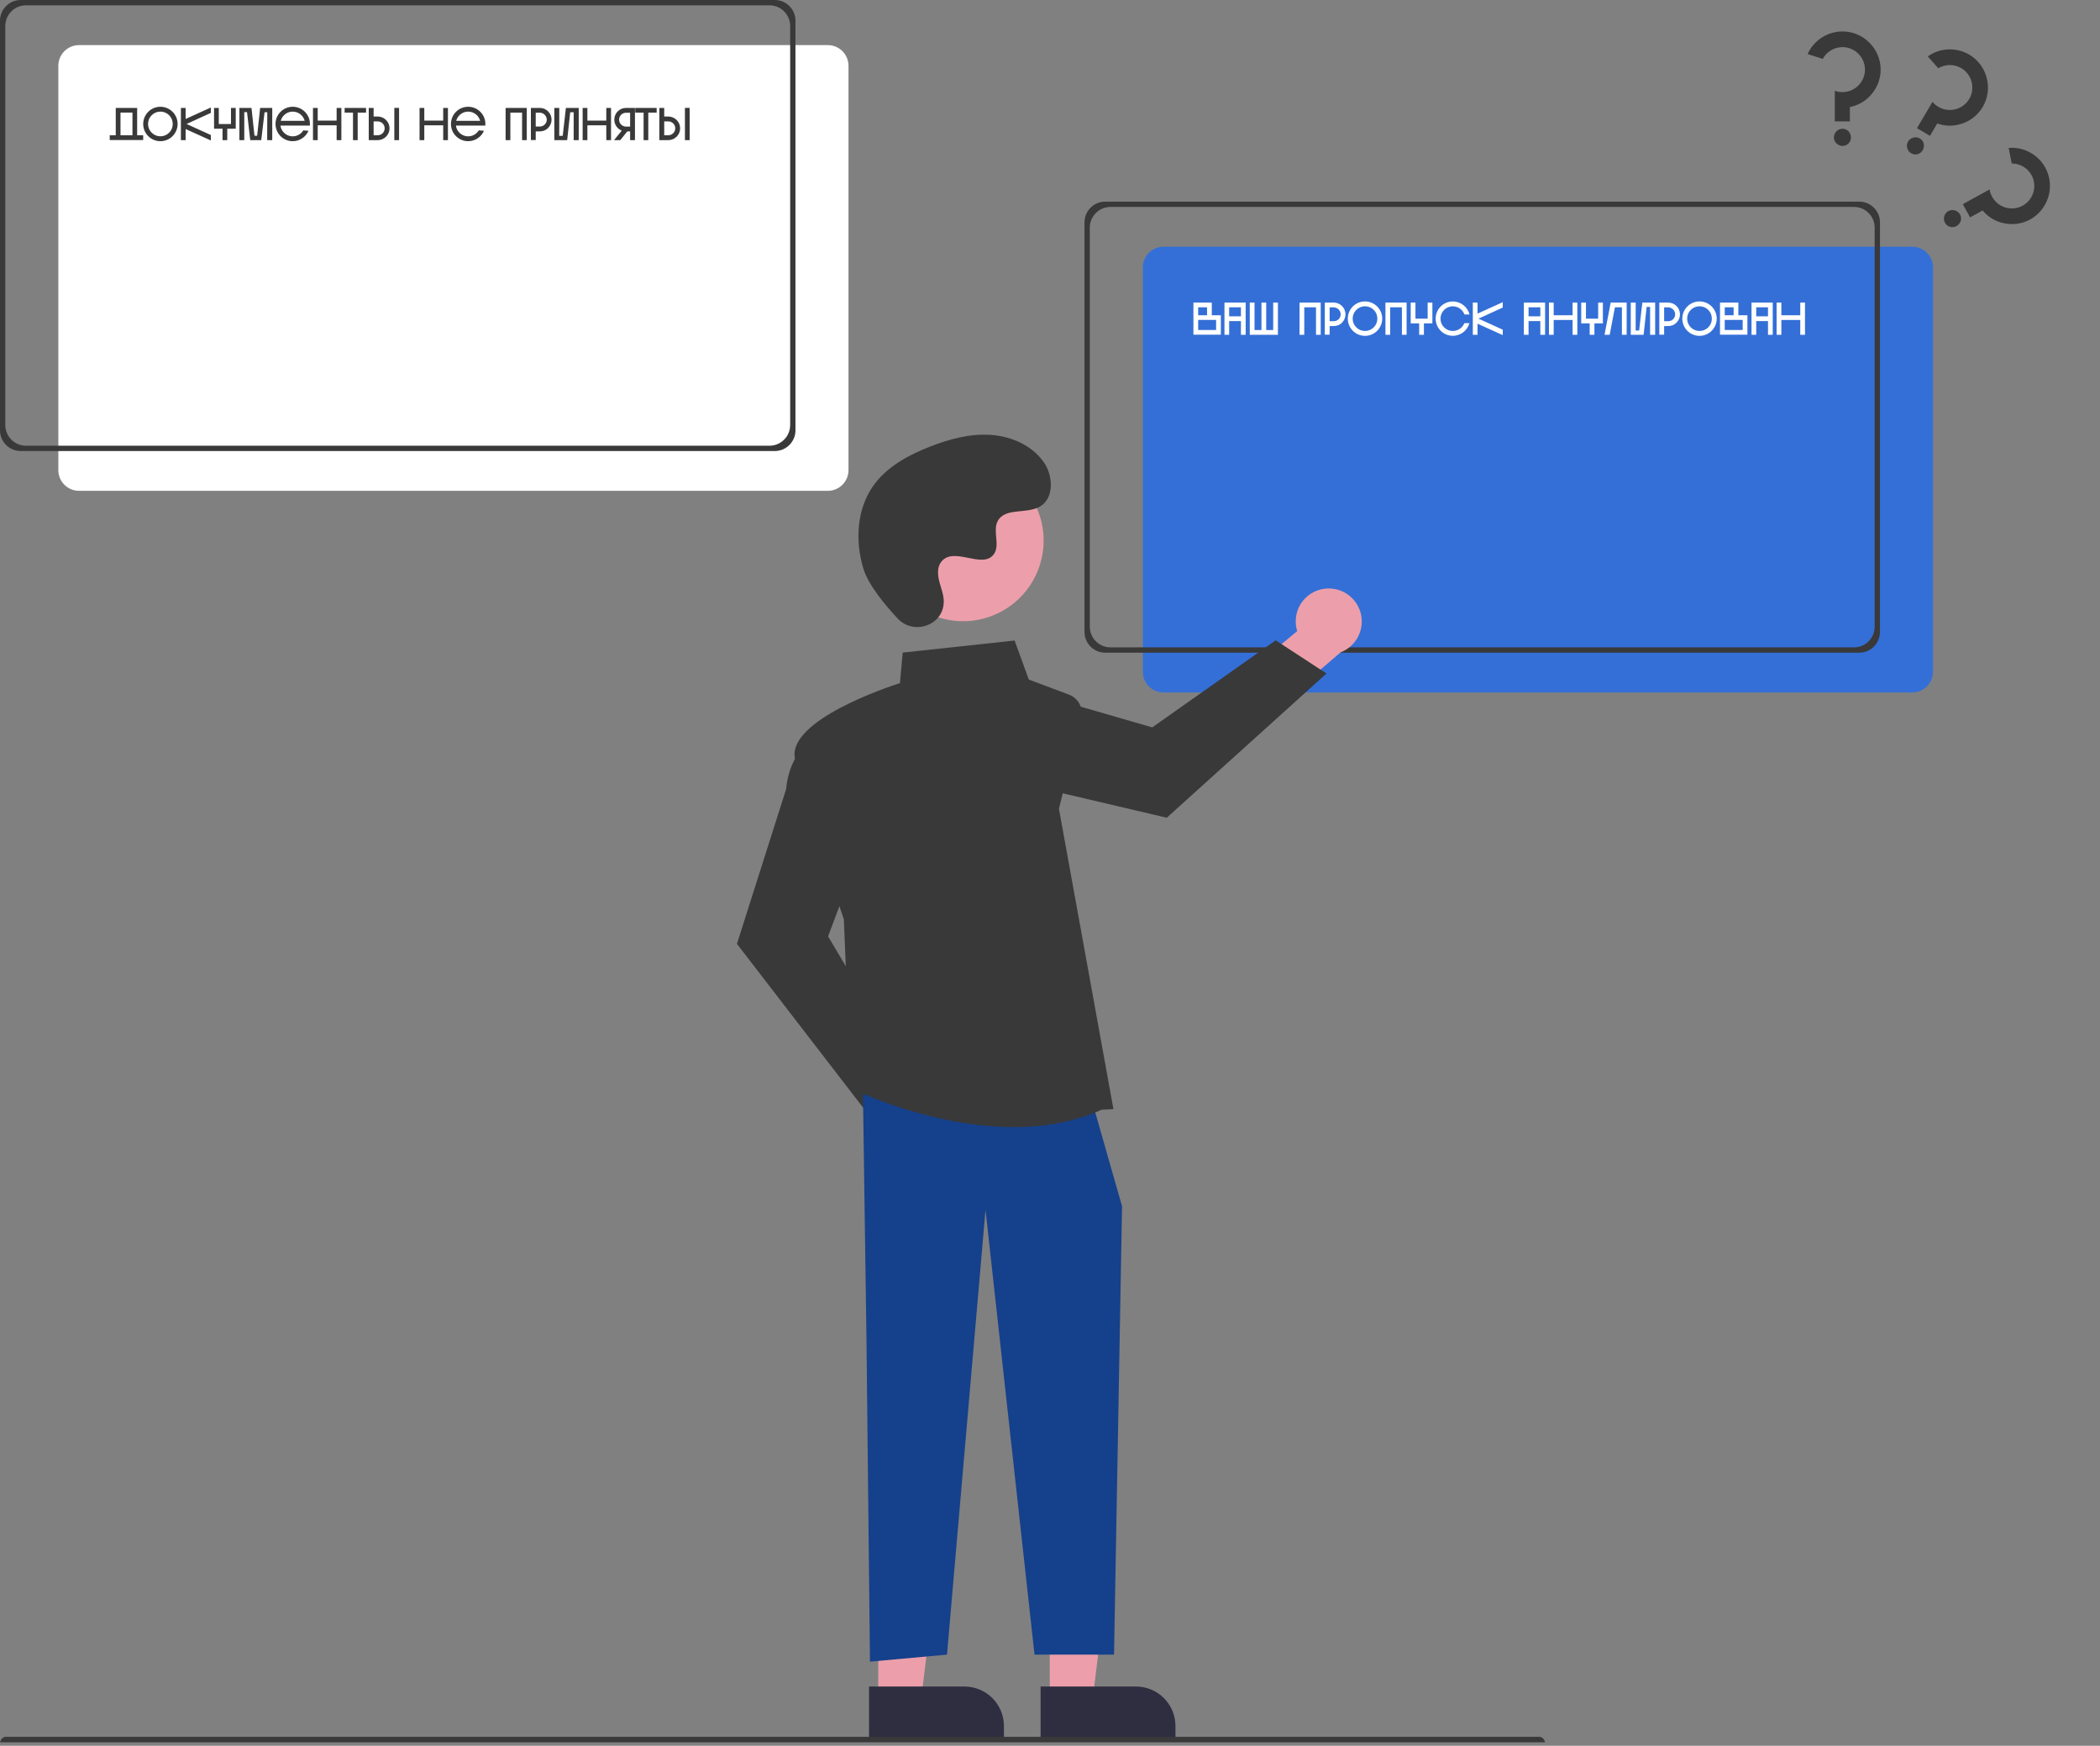
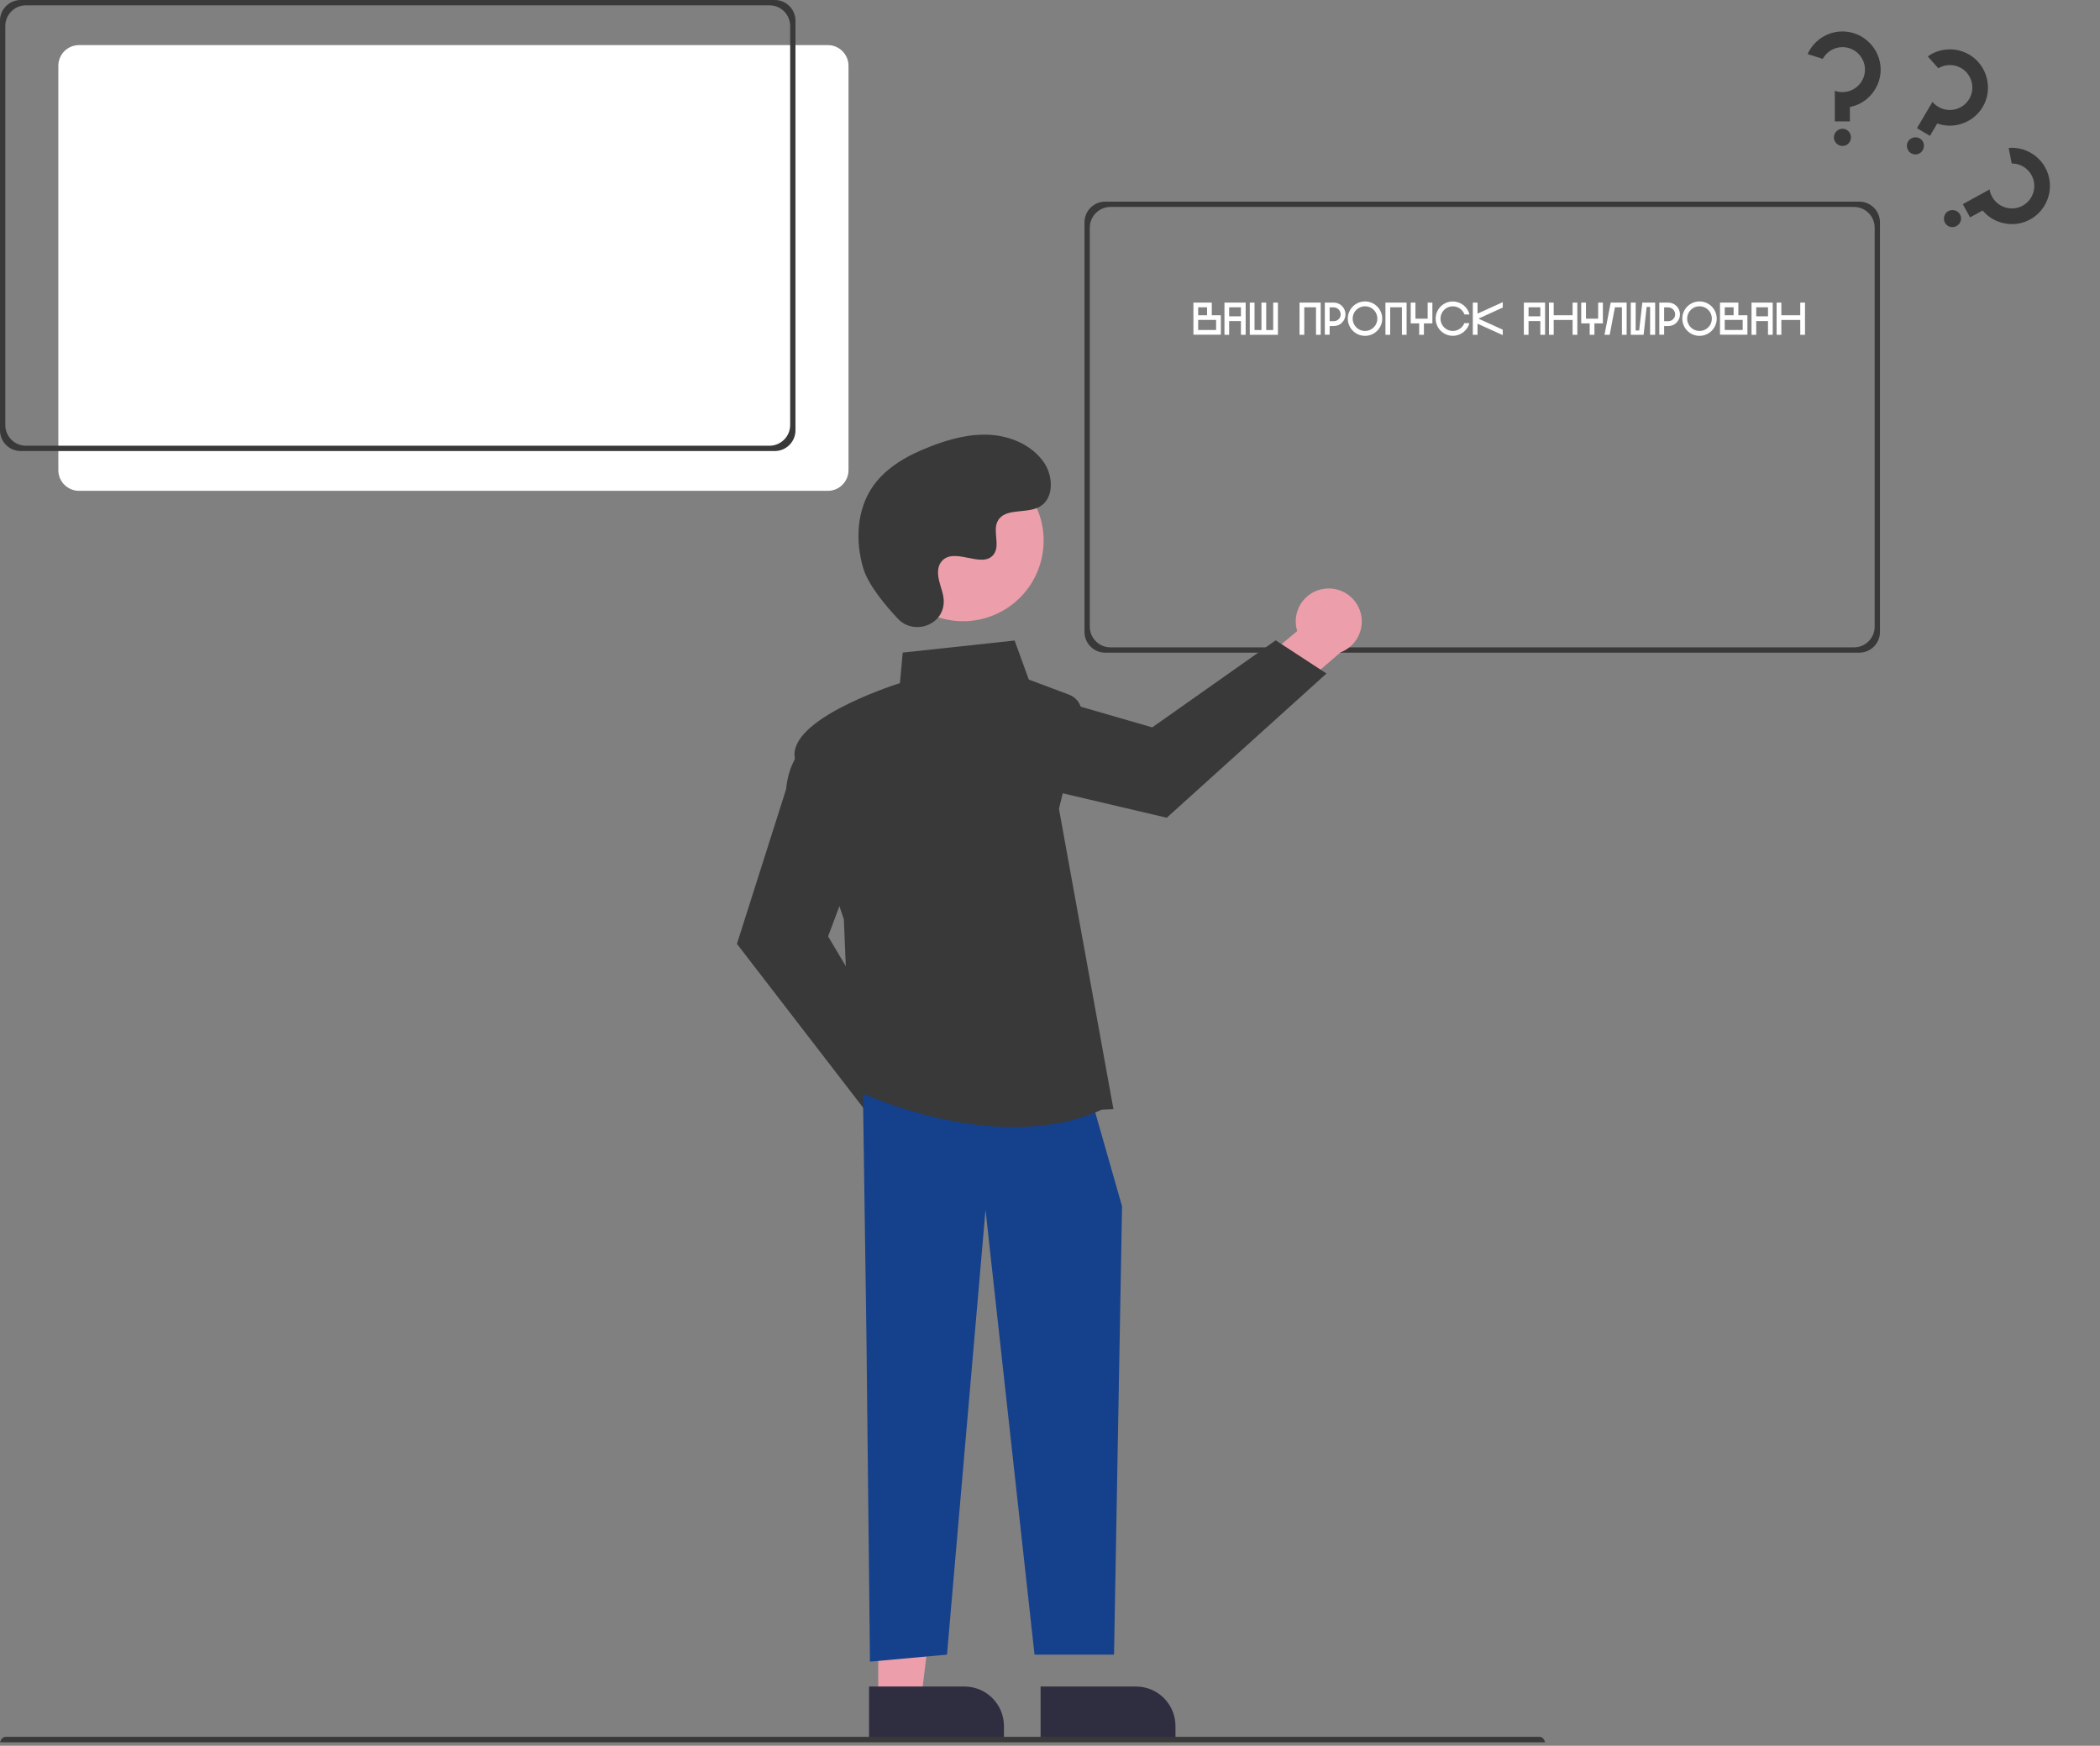
<svg xmlns="http://www.w3.org/2000/svg" width="3043" height="2529" viewBox="0 0 3043 2529" fill="none">
  <rect x="0" y="0" width="3043" height="2529" fill="#808080" stroke="none" />
  <g clip-path="url(#clip0)">
-     <path d="M1686.01 357.441H2771C2787.57 357.441 2801 370.873 2801 387.441V973.144C2801 989.712 2787.57 1003.14 2771 1003.14H1686.01C1669.44 1003.14 1656.01 989.712 1656.01 973.143V387.441C1656.01 370.873 1669.44 357.441 1686.01 357.441Z" fill="#346FD7" />
    <path d="M1571.48 915.491C1571.48 932.059 1584.91 945.491 1601.48 945.491H2694.16C2710.72 945.491 2724.16 932.059 2724.16 915.491V322.102C2724.16 305.533 2710.72 292.102 2694.16 292.102H1601.48C1584.91 292.102 1571.48 305.533 1571.48 322.102V915.491ZM2716.47 907.804C2716.47 924.372 2703.04 937.804 2686.47 937.804H1609.17C1592.6 937.804 1579.17 924.372 1579.17 907.804V329.788C1579.17 313.22 1592.6 299.788 1609.17 299.788H2686.47C2703.04 299.788 2716.47 313.22 2716.47 329.788V907.804Z" fill="#393939" />
    <path d="M114.529 65.34H1199.52C1216.09 65.34 1229.52 78.771 1229.52 95.34V681.042C1229.52 697.61 1216.09 711.042 1199.52 711.042H114.529C97.961 711.042 84.529 697.61 84.529 681.042V95.34C84.529 78.771 97.961 65.34 114.529 65.34Z" fill="white" />
    <path d="M0.001 623.389C0.001 639.958 13.432 653.389 30.001 653.389H1122.68C1139.24 653.389 1152.68 639.958 1152.68 623.389V30C1152.68 13.431 1139.24 0 1122.68 0H30.001C13.432 0 0.001 13.431 0.001 30V623.389ZM1144.99 615.702C1144.99 632.271 1131.56 645.702 1114.99 645.702H37.685C21.117 645.702 7.685 632.271 7.685 615.702V37.687C7.685 21.118 21.117 7.687 37.685 7.687H1114.99C1131.56 7.687 1144.99 21.118 1144.99 37.687V615.702Z" fill="#393939" />
    <path d="M1380.78 1620.91C1380.45 1613.96 1378.6 1607.17 1375.37 1601.02C1372.13 1594.86 1367.58 1589.49 1362.05 1585.28C1356.51 1581.07 1350.12 1578.13 1343.32 1576.66C1336.52 1575.19 1329.49 1575.22 1322.71 1576.77L1259.8 1488.09L1196.6 1513.19L1287.2 1637.17C1290.55 1648.39 1297.89 1658 1307.85 1664.16C1317.8 1670.33 1329.67 1672.63 1341.21 1670.62C1352.74 1668.62 1363.14 1662.45 1370.44 1653.29C1377.73 1644.13 1381.41 1632.61 1380.78 1620.91L1380.78 1620.91Z" fill="#EC9FAA" />
    <path d="M1311.78 1544.65L1199.94 1356.48L1245.5 1234.93L1183.44 1069.38L1181.16 1070.36C1179.65 1071 1144.39 1086.75 1139.16 1143.12L1067.85 1367.33L1258.19 1614.34L1311.78 1544.65Z" fill="#393939" />
    <path d="M1919.21 852.896C1912.31 853.761 1905.68 856.129 1899.8 859.834C1893.91 863.538 1888.91 868.488 1885.14 874.336C1881.37 880.184 1878.94 886.786 1878 893.679C1877.06 900.571 1877.64 907.586 1879.7 914.229L1796.18 983.823L1826.08 1044.91L1942.65 944.973C1953.57 940.766 1962.58 932.695 1967.95 922.291C1973.33 911.886 1974.7 899.87 1971.81 888.521C1968.92 877.171 1961.97 867.276 1952.28 860.71C1942.58 854.144 1930.82 851.363 1919.21 852.896V852.896Z" fill="#EC9FAA" />
    <path d="M1848.54 927.613L1669.64 1053.71L1544.97 1017.66L1384.76 1092.35L1385.92 1094.56C1386.68 1096.01 1405.09 1129.96 1461.68 1130.81L1690.67 1184.61L1922.14 975.676L1848.54 927.613Z" fill="#393939" />
-     <path d="M1521.19 2460.96H1583.38L1612.96 2221L1521.17 2221L1521.19 2460.96Z" fill="#EC9FAA" />
    <path d="M1646.12 2443.18H1507.86V2518.73H1703.32V2500.4C1703.32 2485.23 1697.29 2470.67 1686.57 2459.94C1675.84 2449.21 1661.29 2443.18 1646.12 2443.18V2443.18Z" fill="#2F2E41" />
    <path d="M1272.61 2460.96H1334.81L1364.39 2221L1272.6 2221L1272.61 2460.96Z" fill="#EC9FAA" />
    <path d="M1397.55 2443.18H1259.29V2518.73H1454.75V2500.4C1454.75 2485.23 1448.73 2470.67 1438 2459.94C1427.27 2449.21 1412.72 2443.18 1397.55 2443.18V2443.18Z" fill="#2F2E41" />
    <path d="M1250.49 1585.07L1255.57 1940.29L1260.64 2407.14L1372.24 2396.99L1428.05 1752.53L1499.07 2396.99H1614.28L1625.89 1747.46L1585.3 1605.37L1250.49 1585.07Z" fill="#15408B" />
    <path d="M1596.43 1607.54L1613.43 1606.8L1534.46 1171.62L1566.79 1040.08C1568.47 1033.24 1567.59 1026.01 1564.3 1019.78C1561.01 1013.55 1555.55 1008.74 1548.96 1006.26L1490.78 984.441L1470.22 927.898L1308.06 945.379L1304.07 989.568C1286.5 995.206 1141.78 1043.41 1151.77 1098.35C1161.62 1152.56 1219.81 1323.15 1222.77 1331.79L1232.96 1576.42L1234.21 1577.05C1235.72 1577.8 1347.5 1632.78 1468.93 1632.77C1511.69 1632.77 1555.67 1625.95 1596.43 1607.54Z" fill="#393939" />
    <path d="M1293.05 839.144C1262.12 782.543 1282.92 711.576 1339.5 680.635C1396.08 649.694 1467.03 670.496 1497.96 727.097C1528.89 783.698 1508.1 854.665 1451.51 885.605C1394.93 916.546 1323.98 895.745 1293.05 839.144Z" fill="#EC9FAA" />
    <path d="M1300.92 896.184C1323.17 919.894 1364.5 907.166 1367.4 874.774C1367.62 872.259 1367.61 869.728 1367.35 867.216C1365.85 852.868 1357.56 839.842 1359.55 824.692C1360 820.921 1361.4 817.328 1363.63 814.253C1381.36 790.5 1422.98 824.876 1439.72 803.374C1449.98 790.19 1437.92 769.431 1445.79 754.695C1456.19 735.246 1486.97 744.84 1506.27 734.189C1527.75 722.338 1526.47 689.373 1512.33 669.322C1495.09 644.869 1464.85 631.821 1435 629.941C1405.14 628.06 1375.49 636.133 1347.62 646.999C1315.95 659.345 1284.55 676.407 1265.06 704.262C1241.36 738.138 1239.08 783.68 1250.93 823.291C1258.14 847.386 1282.75 876.821 1300.92 896.184Z" fill="#393939" />
    <path d="M2725.16 100.834C2725.16 86.19 2719.26 72.201 2708.77 61.71C2698.49 51.437 2684.51 45.536 2669.86 45.536C2655 45.536 2641.23 51.437 2630.74 61.71C2625.93 66.519 2621.99 72.201 2619.37 78.321L2641.23 85.316C2646.69 75.261 2657.4 68.267 2669.86 68.267C2687.78 68.267 2702.43 82.911 2702.43 100.834C2702.43 118.757 2687.78 133.401 2669.86 133.401C2665.93 133.401 2661.99 132.964 2658.71 131.434V175.804H2680.57V155.04C2691.28 152.854 2701.12 147.827 2708.77 139.959C2719.26 129.467 2725.16 115.697 2725.16 100.834ZM2682.1 199.191C2682.1 205.749 2676.86 211.431 2669.86 211.431C2663.09 211.431 2657.4 205.749 2657.4 199.191C2657.4 192.197 2663.09 186.514 2669.86 186.514C2676.86 186.514 2682.1 192.197 2682.1 199.191Z" fill="#393939" />
    <path d="M1769.07 484.867V457.133H1769V456.667H1755.93V438.333H1729.33V484.867H1769.07ZM1749.07 456.667H1736.2V445.2H1749.07V456.667ZM1736.2 478V463.467H1762.2V478H1736.2ZM1781.1 485V465.133H1798.17V485H1805.03V438.333H1774.3V485H1781.1ZM1781.1 445.2H1798.17V458.267H1781.1V445.2ZM1817.86 478.133V438.333H1810.99V485H1851.79V438.333H1844.92V478.133H1834.79V438.333H1827.92V478.133H1817.86ZM1889.96 485V445.2H1906.96V485H1913.76V438.333H1883.09V485H1889.96ZM1932.58 438.333H1919.71V484.867H1926.71V472.333H1932.58C1937.18 472.333 1941.51 470.667 1944.65 467.4C1947.85 464.133 1949.65 459.933 1949.65 455.4C1949.65 450.8 1947.85 446.467 1944.65 443.333C1941.51 440.133 1937.18 438.333 1932.58 438.333ZM1932.58 465.333H1926.71V445.267H1932.58C1938.11 445.267 1942.71 449.867 1942.71 455.4C1942.71 460.933 1938.11 465.333 1932.58 465.333ZM2002.92 461.6C2002.92 447.8 1991.72 436.667 1977.98 436.667C1964.18 436.667 1953.05 447.8 1953.05 461.6C1953.05 475.333 1964.18 486.533 1977.98 486.533C1991.72 486.533 2002.92 475.333 2002.92 461.6ZM1960.05 461.6C1960.05 456.8 1961.92 452.267 1965.32 448.933C1968.72 445.533 1973.18 443.667 1977.98 443.667C1982.78 443.667 1987.25 445.533 1990.65 448.933C1994.05 452.267 1995.85 456.8 1995.85 461.6C1995.85 466.333 1994.05 470.867 1990.65 474.2C1987.25 477.6 1982.78 479.467 1977.98 479.467C1973.18 479.467 1968.72 477.6 1965.32 474.2C1961.92 470.867 1960.05 466.333 1960.05 461.6ZM2014.44 485V445.2H2031.44V485H2038.24V438.333H2007.57V485H2014.44ZM2044.19 468.467H2056.46V485H2063.33V468.467H2075.59V438.333H2068.73V461.667H2051.06V438.333H2044.19V468.467ZM2129.26 468.133H2121.86C2120.99 470.4 2119.66 472.467 2117.86 474.267C2114.46 477.6 2109.99 479.467 2105.19 479.467C2100.46 479.467 2095.93 477.6 2092.59 474.267C2089.19 470.867 2087.33 466.4 2087.33 461.6C2087.33 456.8 2089.19 452.333 2092.59 448.933C2095.93 445.6 2100.46 443.733 2105.19 443.733C2109.99 443.733 2114.46 445.6 2117.86 448.933C2119.73 450.867 2121.13 453.067 2122.06 455.533H2129.39C2126.66 444.733 2116.86 436.733 2105.19 436.733C2091.46 436.733 2080.33 447.867 2080.33 461.6C2080.33 475.333 2091.46 486.467 2105.19 486.467C2116.73 486.467 2126.39 478.667 2129.26 468.133ZM2177.57 437.733L2141.03 454.333V438.333H2134.17V485H2141.03V468.933L2177.57 485.467V477.6L2142.37 461.6L2177.57 445.533V437.733ZM2214.95 485V465.133H2232.02V485H2238.89V438.333H2208.15V485H2214.95ZM2214.95 445.2H2232.02V458.267H2214.95V445.2ZM2251.38 463.533H2278.78V485H2285.64V438.333H2278.78V456.667H2251.38V438.333H2244.51V485H2251.38V463.533ZM2291.26 468.467H2303.53V485H2310.4V468.467H2322.66V438.333H2315.8V461.667H2298.13V438.333H2291.26V468.467ZM2332.5 485L2340.1 445.2H2350.23V485H2357.1V438.333H2333.96L2325.03 485H2332.5ZM2363.07 438.333V485H2381.67L2386.07 444.6H2391.07V485H2398.41V438.333H2379.81L2375.21 478.8H2370.14L2370.21 438.333H2363.07ZM2417.28 438.333H2404.41V484.867H2411.41V472.333H2417.28C2421.88 472.333 2426.21 470.667 2429.35 467.4C2432.55 464.133 2434.35 459.933 2434.35 455.4C2434.35 450.8 2432.55 446.467 2429.35 443.333C2426.21 440.133 2421.88 438.333 2417.28 438.333ZM2417.28 465.333H2411.41V445.267H2417.28C2422.81 445.267 2427.41 449.867 2427.41 455.4C2427.41 460.933 2422.81 465.333 2417.28 465.333ZM2487.62 461.6C2487.62 447.8 2476.42 436.667 2462.68 436.667C2448.88 436.667 2437.75 447.8 2437.75 461.6C2437.75 475.333 2448.88 486.533 2462.68 486.533C2476.42 486.533 2487.62 475.333 2487.62 461.6ZM2444.75 461.6C2444.75 456.8 2446.62 452.267 2450.02 448.933C2453.42 445.533 2457.88 443.667 2462.68 443.667C2467.48 443.667 2471.95 445.533 2475.35 448.933C2478.75 452.267 2480.55 456.8 2480.55 461.6C2480.55 466.333 2478.75 470.867 2475.35 474.2C2471.95 477.6 2467.48 479.467 2462.68 479.467C2457.88 479.467 2453.42 477.6 2450.02 474.2C2446.62 470.867 2444.75 466.333 2444.75 461.6ZM2532.09 484.867V457.133H2532.02V456.667H2518.95V438.333H2492.35V484.867H2532.09ZM2512.09 456.667H2499.22V445.2H2512.09V456.667ZM2499.22 478V463.467H2525.22V478H2499.22ZM2544.84 485V465.133H2561.9V485H2568.77V438.333H2538.04V485H2544.84ZM2544.84 445.2H2561.9V458.267H2544.84V445.2ZM2581.26 463.533H2608.66V485H2615.53V438.333H2608.66V456.667H2581.26V438.333H2574.39V485H2581.26V463.533Z" fill="white" />
-     <path d="M167.733 196H159V202.867H207.467V196H198.733V156.333H167.733V196ZM174.6 163.133H191.933V196H174.6V163.133ZM257.371 179.6C257.371 165.8 246.171 154.667 232.438 154.667C218.638 154.667 207.504 165.8 207.504 179.6C207.504 193.333 218.638 204.533 232.438 204.533C246.171 204.533 257.371 193.333 257.371 179.6ZM214.504 179.6C214.504 174.8 216.371 170.267 219.771 166.933C223.171 163.533 227.637 161.667 232.438 161.667C237.238 161.667 241.704 163.533 245.104 166.933C248.504 170.267 250.304 174.8 250.304 179.6C250.304 184.333 248.504 188.867 245.104 192.2C241.704 195.6 237.238 197.467 232.438 197.467C227.637 197.467 223.171 195.6 219.771 192.2C216.371 188.867 214.504 184.333 214.504 179.6ZM305.525 155.733L268.992 172.333V156.333H262.125V203H268.992V186.933L305.525 203.467V195.6L270.325 179.6L305.525 163.533V155.733ZM310.172 186.467H322.439V203H329.305V186.467H341.572V156.333H334.705V179.667H317.039V156.333H310.172V186.467ZM362.624 203H378.557L383.357 162.6H387.291L387.157 203H394.491V156.333H376.957L372.624 196.6H368.757L364.424 156.333H346.891V203H353.957V162.467H357.957L362.624 203ZM447.036 189.467L439.503 188.867C438.769 190.067 437.836 191.2 436.836 192.267C433.436 195.667 428.969 197.533 424.169 197.533C419.369 197.533 414.903 195.667 411.503 192.267C408.703 189.467 406.903 185.867 406.436 181.933H448.969C449.036 181.2 449.103 180.4 449.103 179.6C449.103 165.8 437.969 154.667 424.169 154.667C410.369 154.667 399.236 165.8 399.236 179.6C399.236 193.4 410.369 204.533 424.169 204.533C434.436 204.533 443.236 198.333 447.036 189.467ZM424.169 161.667C428.969 161.667 433.436 163.533 436.836 166.933C439.103 169.2 440.703 172.067 441.503 175.067H406.836C407.636 172.067 409.236 169.2 411.503 166.933C414.903 163.533 419.369 161.667 424.169 161.667ZM460.39 181.533H487.79V203H494.657V156.333H487.79V174.667H460.39V156.333H453.523V203H460.39V181.533ZM530.441 163.2V156.333H499.374V163.2H511.507V203H518.307V163.2H530.441ZM578.259 156.267H571.392V203H578.259V156.267ZM564.459 185.867C564.459 181.333 562.659 177 559.392 173.8C556.192 170.6 551.859 168.8 547.326 168.8H541.392V156.333H534.326V203H547.326C551.859 203 556.192 201.2 559.392 198C562.659 194.733 564.459 190.467 564.459 185.867ZM547.326 195.933H541.392V175.867H547.326C552.859 175.867 557.392 180.333 557.392 185.867C557.392 191.467 552.859 195.933 547.326 195.933ZM614.817 181.533H642.217V203H649.084V156.333H642.217V174.667H614.817V156.333H607.951V203H614.817V181.533ZM701.268 189.467L693.734 188.867C693.001 190.067 692.068 191.2 691.068 192.267C687.668 195.667 683.201 197.533 678.401 197.533C673.601 197.533 669.134 195.667 665.734 192.267C662.934 189.467 661.134 185.867 660.668 181.933H703.201C703.268 181.2 703.334 180.4 703.334 179.6C703.334 165.8 692.201 154.667 678.401 154.667C664.601 154.667 653.468 165.8 653.468 179.6C653.468 193.4 664.601 204.533 678.401 204.533C688.668 204.533 697.468 198.333 701.268 189.467ZM678.401 161.667C683.201 161.667 687.668 163.533 691.068 166.933C693.334 169.2 694.934 172.067 695.734 175.067H661.068C661.868 172.067 663.468 169.2 665.734 166.933C669.134 163.533 673.601 161.667 678.401 161.667ZM739.529 203V163.2H756.529V203H763.329V156.333H732.662V203H739.529ZM782.153 156.333H769.286V202.867H776.286V190.333H782.153C786.753 190.333 791.086 188.667 794.22 185.4C797.42 182.133 799.22 177.933 799.22 173.4C799.22 168.8 797.42 164.467 794.22 161.333C791.086 158.133 786.753 156.333 782.153 156.333ZM782.153 183.333H776.286V163.267H782.153C787.686 163.267 792.286 167.867 792.286 173.4C792.286 178.933 787.686 183.333 782.153 183.333ZM803.271 156.333V203H821.871L826.271 162.6H831.271V203H838.604V156.333H820.004L815.404 196.8H810.337L810.404 156.333H803.271ZM851.145 181.533H878.545V203H885.412V156.333H878.545V174.667H851.145V156.333H844.279V203H851.145V181.533ZM908.945 190.4H913.078V203H920.078V156.333H907.211C902.611 156.333 898.345 158.067 895.145 161.333C891.878 164.467 890.145 168.867 890.145 173.333C890.145 177.933 891.878 182.2 895.145 185.467C896.811 187.133 898.811 188.333 900.945 189.2L889.745 203H898.811L908.945 190.4ZM907.211 163.333H913.078V183.4H907.211C901.678 183.4 897.078 178.867 897.078 173.333C897.078 167.733 901.678 163.333 907.211 163.333ZM951.534 163.2V156.333H920.468V163.2H932.601V203H939.401V163.2H951.534ZM999.353 156.267H992.486V203H999.353V156.267ZM985.553 185.867C985.553 181.333 983.753 177 980.486 173.8C977.286 170.6 972.953 168.8 968.419 168.8H962.486V156.333H955.419V203H968.419C972.953 203 977.286 201.2 980.486 198C983.753 194.733 985.553 190.467 985.553 185.867ZM968.419 195.933H962.486V175.867H968.419C973.953 175.867 978.486 180.333 978.486 185.867C978.486 191.467 973.953 195.933 968.419 195.933Z" fill="#393939" />
  </g>
  <path d="M2873.1 154.878C2880.54 142.265 2882.56 127.218 2878.86 112.852C2875.23 98.784 2866.18 86.594 2853.57 79.153C2840.76 71.601 2825.91 69.688 2811.65 73.205C2805.06 74.904 2798.79 77.799 2793.42 81.738L2808.69 98.868C2818.51 92.984 2831.29 92.401 2842.02 98.732C2857.45 107.838 2862.63 127.892 2853.52 143.329C2844.41 158.766 2824.36 163.938 2808.92 154.832C2805.53 152.833 2802.37 150.457 2800.32 147.474L2777.78 185.69L2796.6 196.795L2807.15 178.911C2817.49 182.47 2828.51 183.138 2839.1 180.247C2853.47 176.542 2865.55 167.68 2873.1 154.878ZM2786.04 217.716C2782.7 223.364 2775.3 225.593 2769.28 222.039C2763.44 218.597 2761.43 210.815 2764.76 205.167C2768.32 199.143 2776.1 197.136 2781.94 200.578C2787.96 204.132 2789.59 211.692 2786.04 217.716Z" fill="#393939" />
  <path d="M2941.9 317.862C2954.73 310.805 2964.15 298.893 2968.28 284.645C2972.33 270.693 2970.77 255.592 2963.71 242.76C2956.55 229.737 2944.74 220.514 2930.68 216.271C2924.15 214.375 2917.28 213.666 2910.65 214.317L2915.05 236.839C2926.5 236.782 2937.79 242.797 2943.79 253.714C2952.43 269.418 2946.65 289.307 2930.95 297.943C2915.24 306.58 2895.35 300.804 2886.72 285.099C2884.82 281.652 2883.31 277.994 2883.07 274.384L2844.19 295.764L2854.72 314.916L2872.92 304.911C2879.99 313.242 2889.14 319.438 2899.72 322.35C2913.97 326.488 2928.88 325.023 2941.9 317.862ZM2834.97 327.526C2829.22 330.686 2821.71 328.828 2818.34 322.699C2815.08 316.762 2817.32 309.044 2823.07 305.884C2829.19 302.514 2836.91 304.755 2840.18 310.692C2843.55 316.821 2841.1 324.156 2834.97 327.526Z" fill="#393939" />
  <g clip-path="url(#clip1)">
    <path d="M2230.49 2536H8.513C6.255 2536 4.09 2534.95 2.494 2533.07C0.897 2531.2 0 2528.65 0 2526C0 2523.35 0.897 2520.8 2.494 2518.93C4.09 2517.05 6.255 2516 8.513 2516H2230.49C2232.74 2516 2234.91 2517.05 2236.51 2518.93C2238.1 2520.8 2239 2523.35 2239 2526C2239 2528.65 2238.1 2531.2 2236.51 2533.07C2234.91 2534.95 2232.74 2536 2230.49 2536Z" fill="#393939" />
  </g>
  <defs>
    <clipPath id="clip0">
      <rect width="2801" height="2529" fill="white" transform="matrix(-1 0 0 1 2801 0)" />
    </clipPath>
    <clipPath id="clip1">
      <rect width="2801" height="2343" fill="white" transform="translate(0 181)" />
    </clipPath>
  </defs>
</svg>